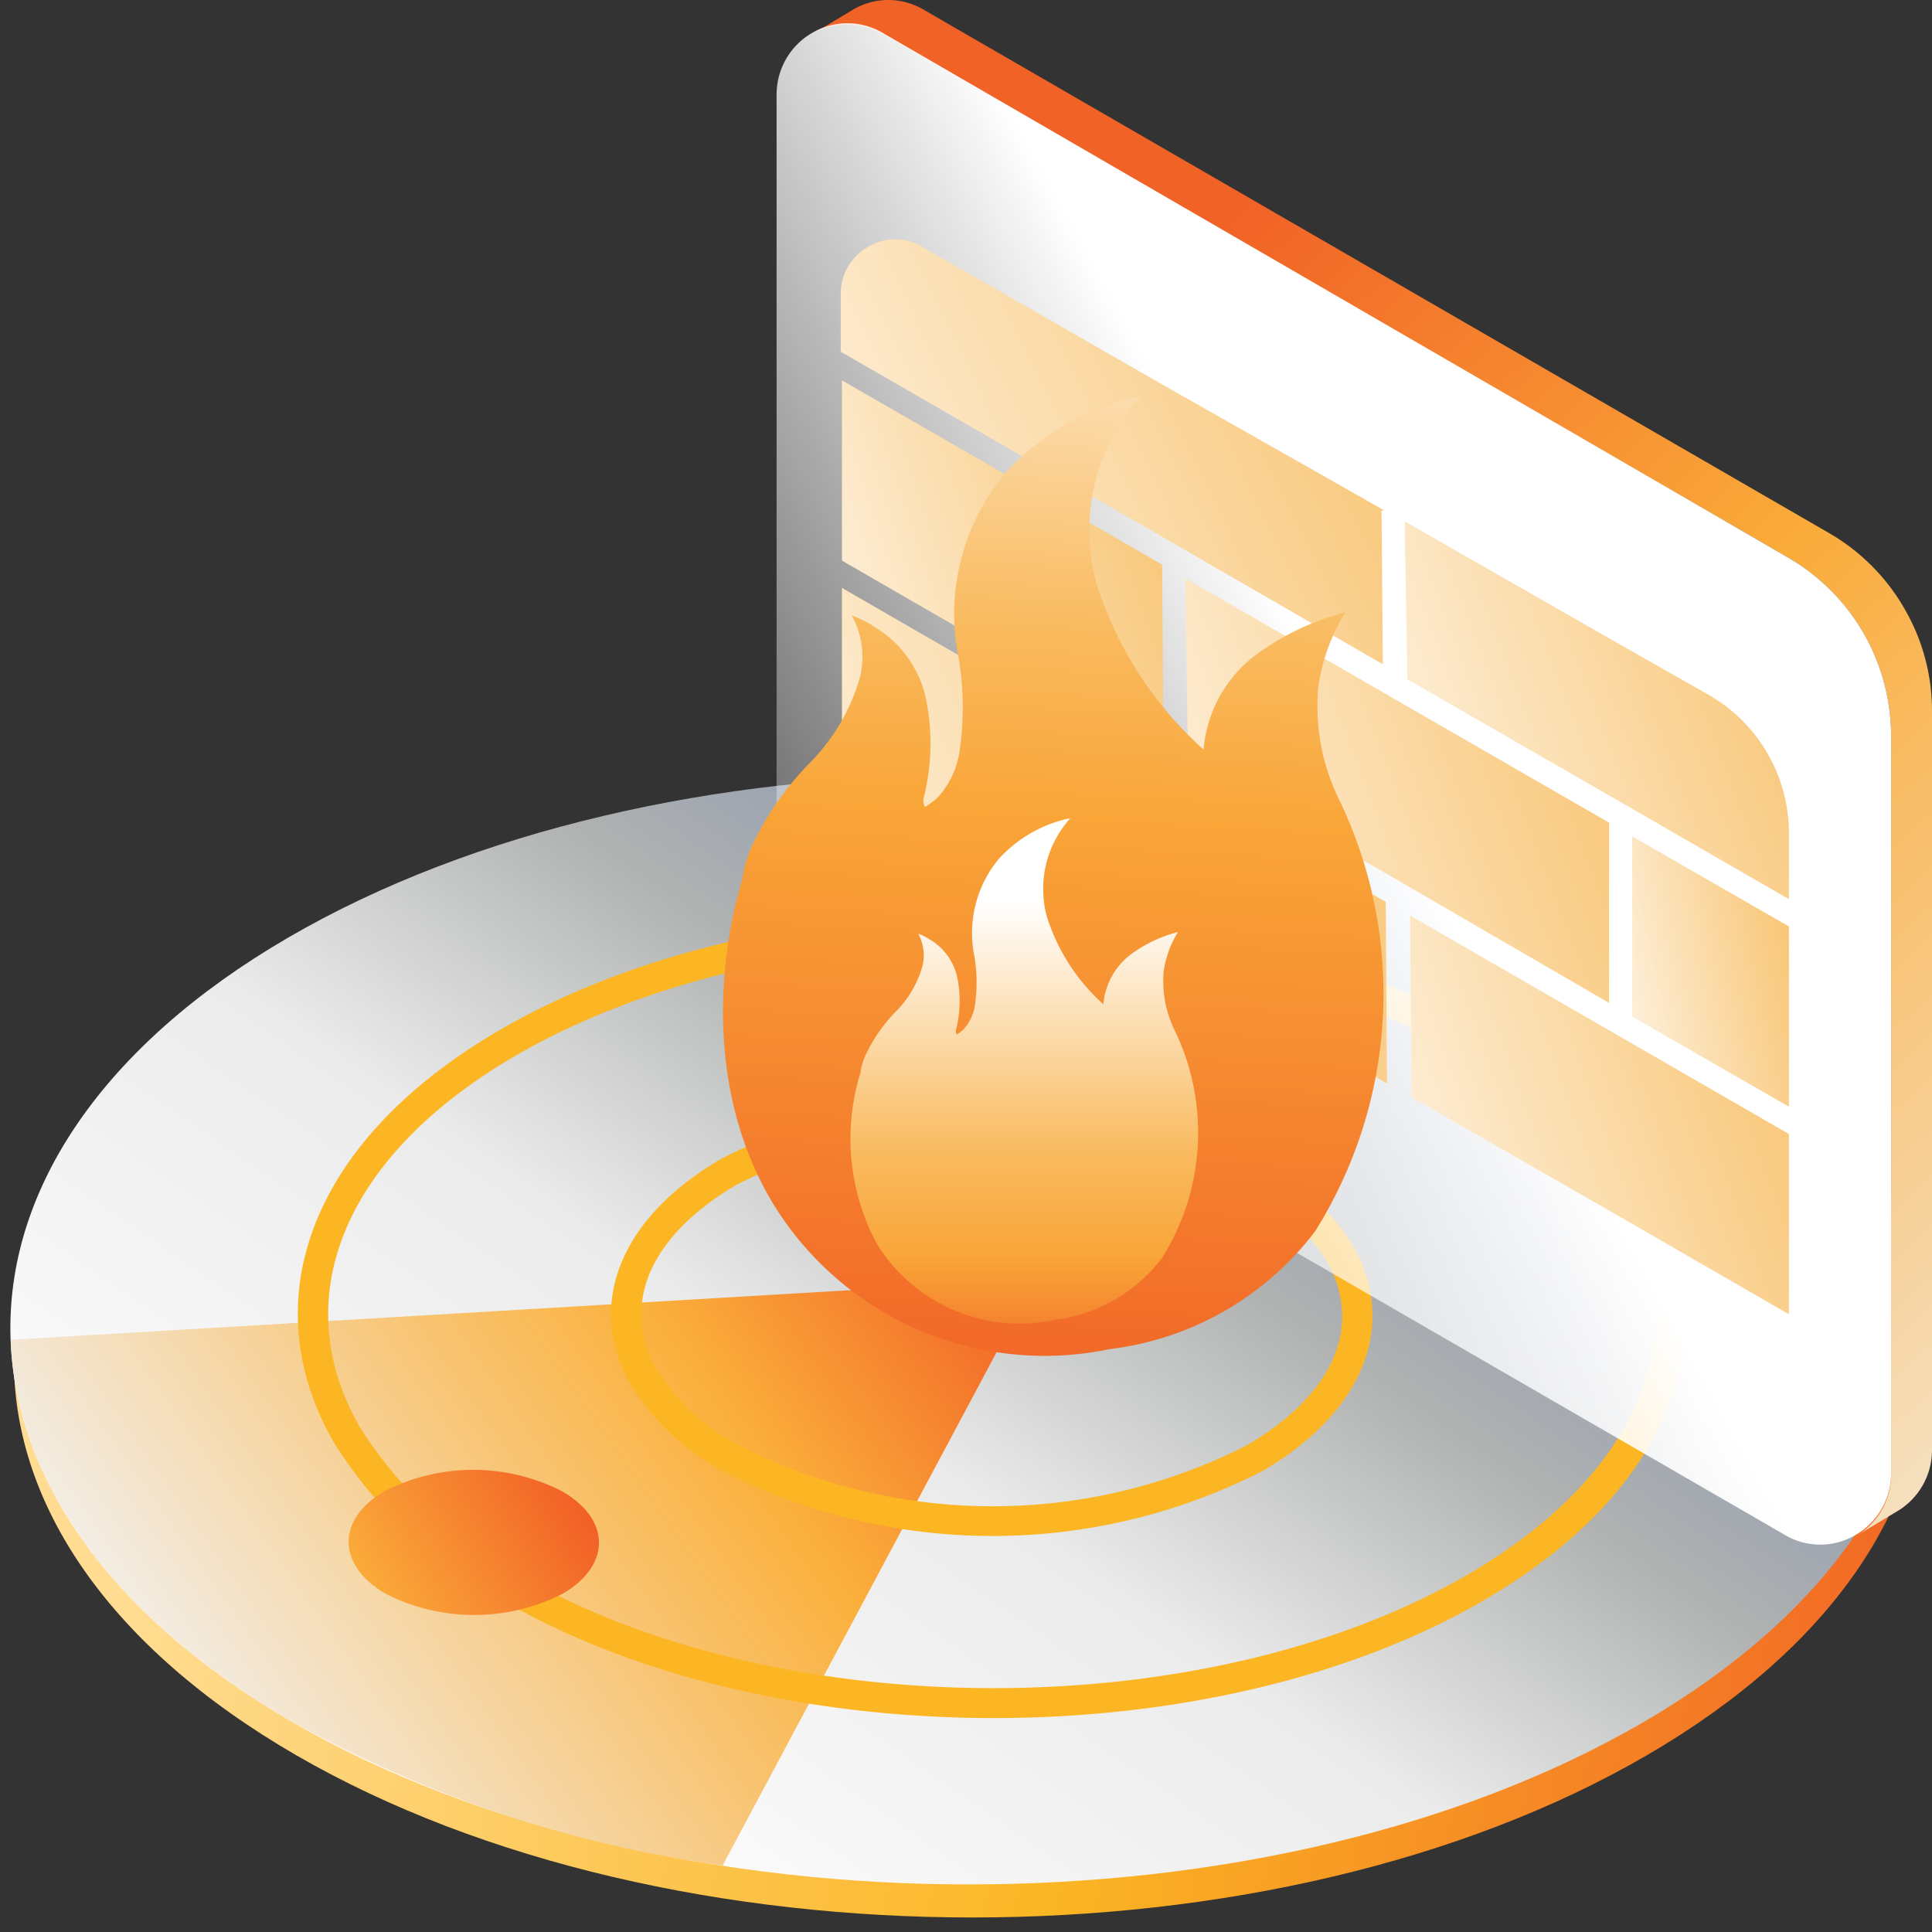
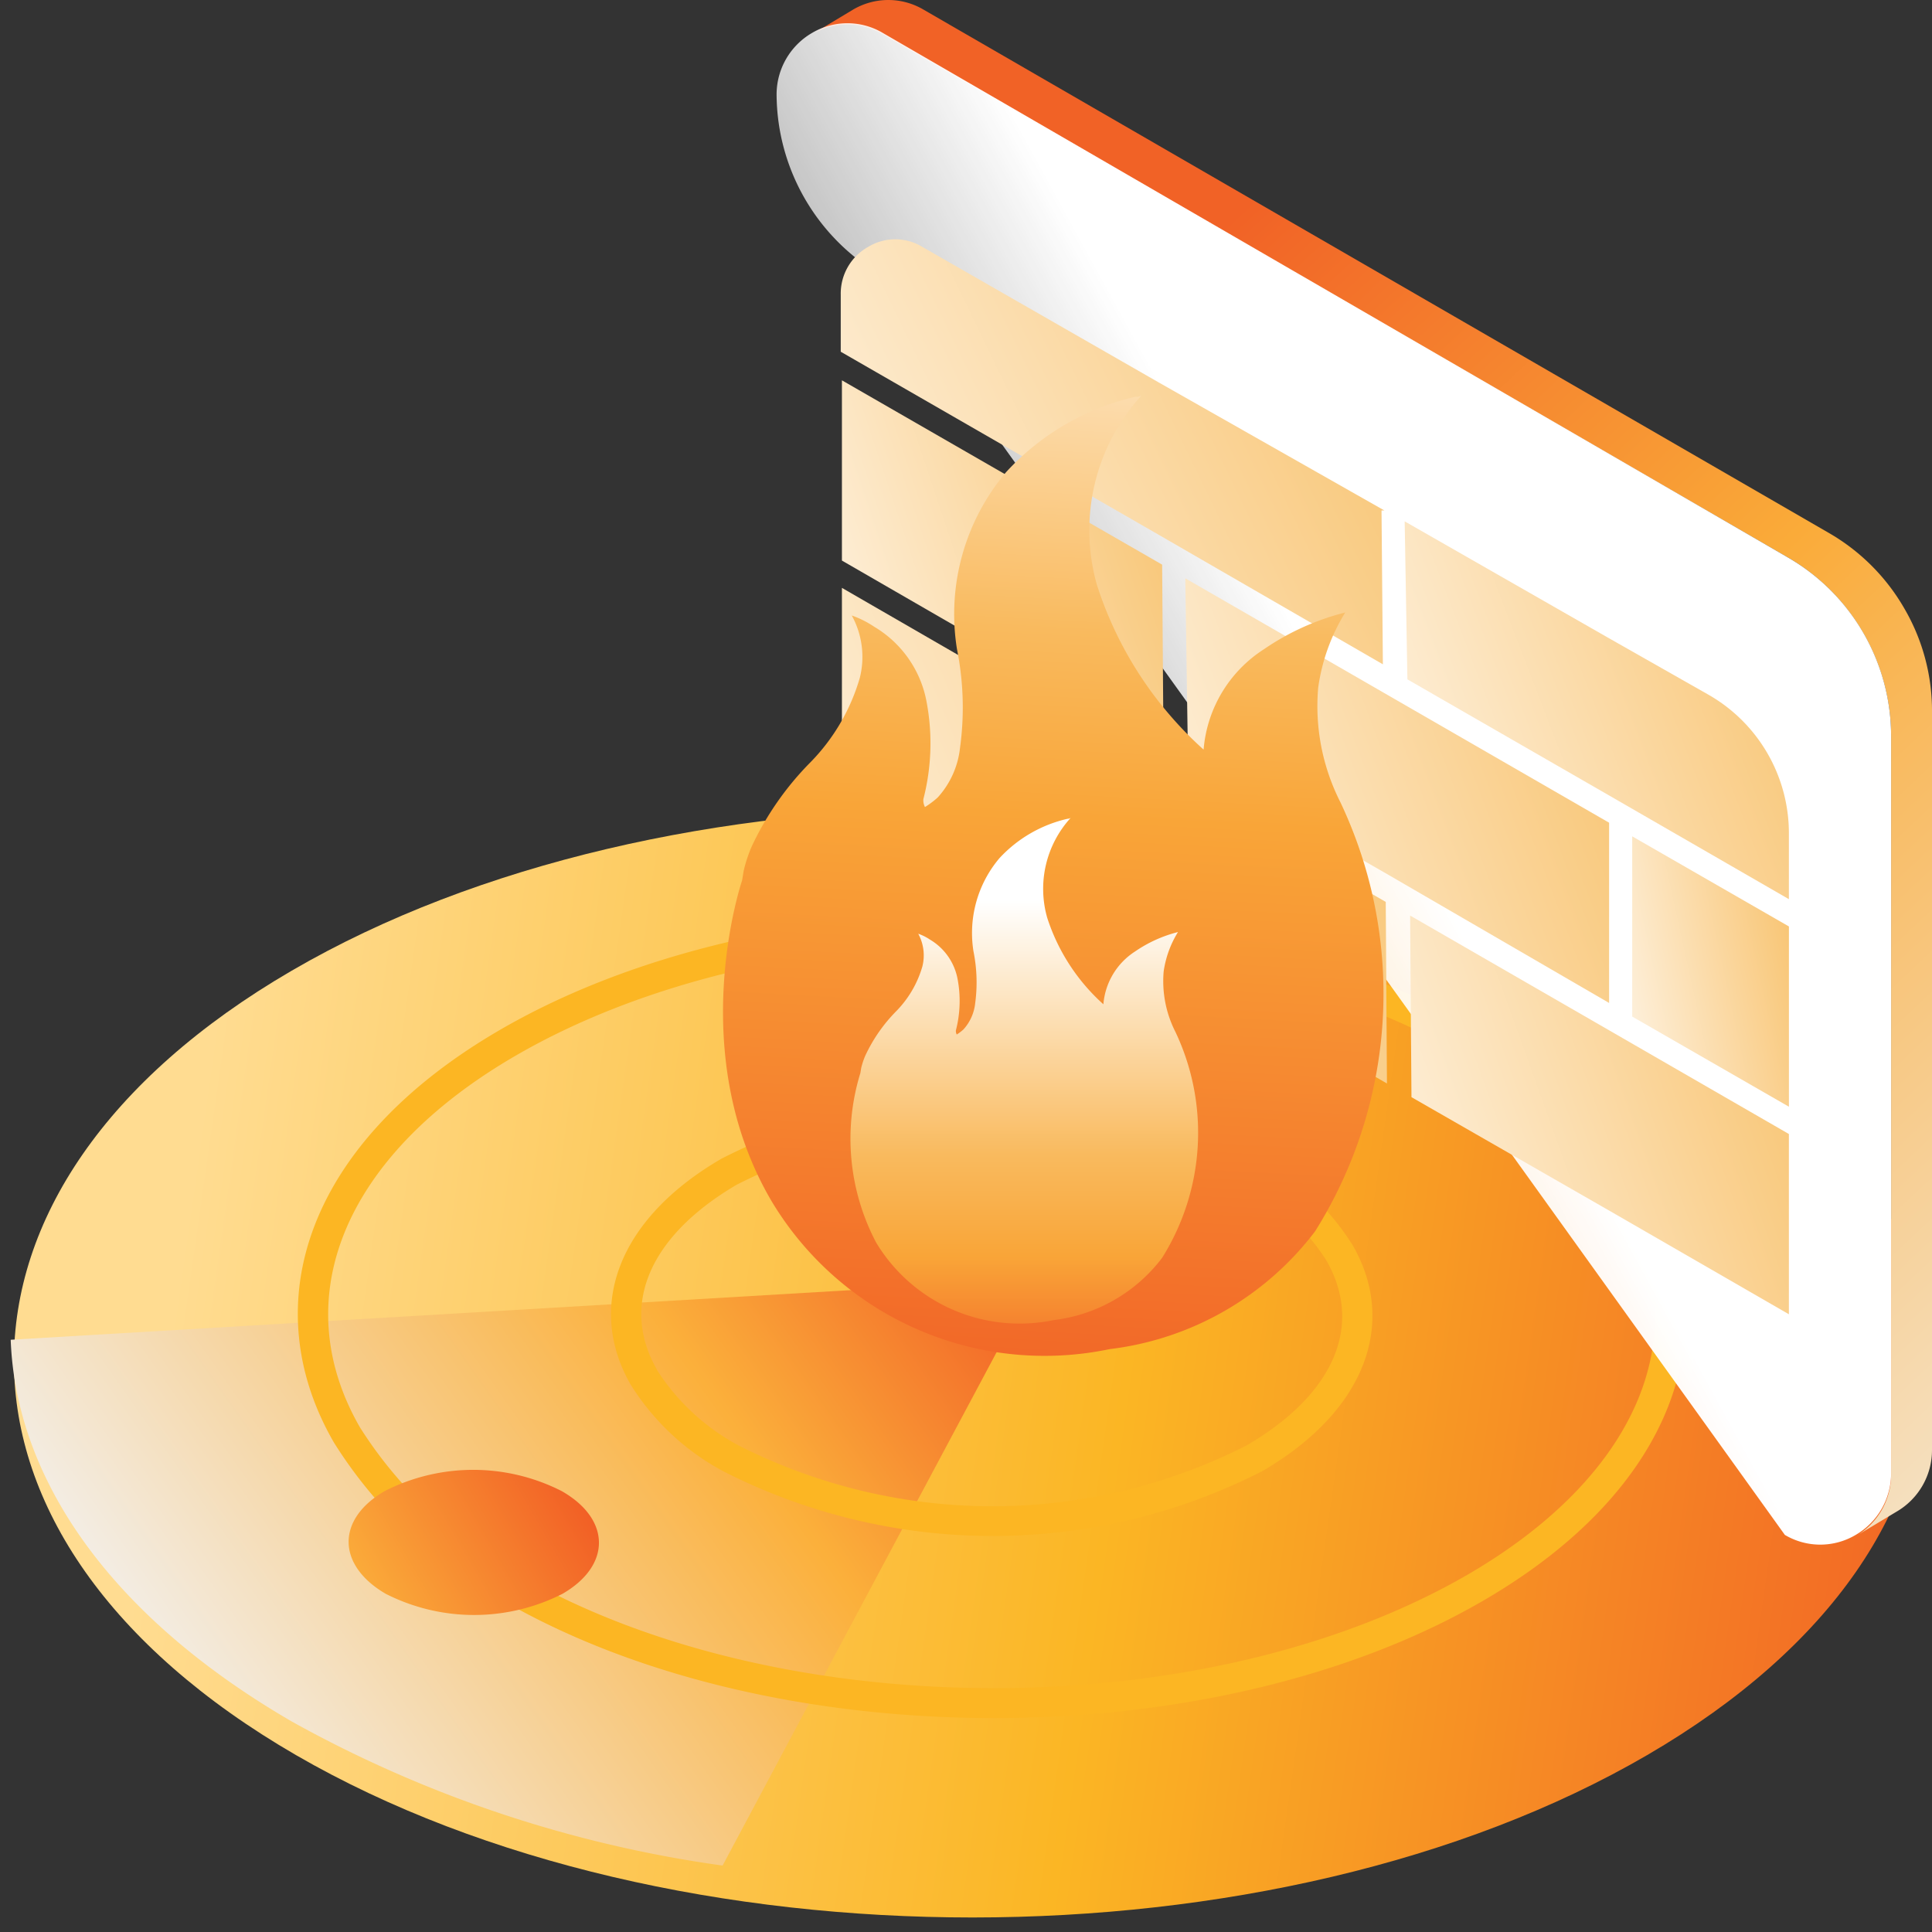
<svg xmlns="http://www.w3.org/2000/svg" width="54" height="54" viewBox="0 0 54 54">
  <rect x="0" y="0" width="54" height="54" fill="#333333" stroke="none" />
  <defs>
    <style>.a{fill:#fff;}.b{isolation:isolate;}.c{clip-path:url(#a);}.d{fill:url(#b);}.e{fill:url(#c);}.f{fill:url(#d);}.g{fill:#fbb624;}.h{fill:#fcb623;}.i{fill:url(#e);}.j{fill:url(#f);}.k{fill:url(#g);}.l{fill:url(#h);}.m{fill:url(#o);}.n{fill:url(#p);}</style>
    <clipPath id="a">
      <rect class="a" width="53.888" height="32.25" />
    </clipPath>
    <linearGradient id="b" x1="0.476" y1="1.002" x2="0.978" y2="0.09" gradientUnits="objectBoundingBox">
      <stop offset="0" stop-color="#ffdc91" />
      <stop offset="0.519" stop-color="#fbb624" />
      <stop offset="1" stop-color="#f16025" />
    </linearGradient>
    <linearGradient id="c" x1="0.622" y1="0.851" x2="0.384" y2="0.106" gradientUnits="objectBoundingBox">
      <stop offset="0" stop-color="#fefefe" />
      <stop offset="0.385" stop-color="#ebebeb" />
      <stop offset="0.611" stop-color="#afb1b1" />
      <stop offset="1" stop-color="#6780b1" />
    </linearGradient>
    <linearGradient id="d" x1="0.661" y1="1" x2="0.59" y2="0.056" gradientUnits="objectBoundingBox">
      <stop offset="0" stop-color="#f2f2f2" />
      <stop offset="0.707" stop-color="#fbb03b" />
      <stop offset="1" stop-color="#f36c29" />
    </linearGradient>
    <linearGradient id="e" x1="0.5" y1="1" x2="0.5" gradientUnits="objectBoundingBox">
      <stop offset="0" stop-color="#fbb03b" />
      <stop offset="1" stop-color="#f15a24" />
    </linearGradient>
    <linearGradient id="f" x1="0.397" y1="0.127" x2="1" y2="1" gradientUnits="objectBoundingBox">
      <stop offset="0" stop-color="#f16226" />
      <stop offset="0.427" stop-color="#faab39" />
      <stop offset="1" stop-color="#f5e2c5" />
    </linearGradient>
    <linearGradient id="g" y1="0.644" x2="1.502" y2="-0.48" gradientUnits="objectBoundingBox">
      <stop offset="0" stop-color="#fff" stop-opacity="0.2" />
      <stop offset="0.277" stop-color="#fff" />
      <stop offset="0.321" stop-color="#fff" />
      <stop offset="0.45" stop-color="#fff" />
      <stop offset="0.845" stop-color="#fff" />
      <stop offset="0.86" stop-color="#fff" />
      <stop offset="0.946" stop-color="#fff" />
      <stop offset="1" stop-color="#ebd7bc" />
    </linearGradient>
    <linearGradient id="h" x1="0.791" y1="-0.437" x2="-2.395" y2="0.768" gradientUnits="objectBoundingBox">
      <stop offset="0" stop-color="#f8c36f" />
      <stop offset="0.43" stop-color="#fffcf8" />
      <stop offset="1" stop-color="#eee" />
    </linearGradient>
    <linearGradient id="o" x1="0.549" y1="-0.265" x2="0.5" y2="1" gradientUnits="objectBoundingBox">
      <stop offset="0" stop-color="#fff" />
      <stop offset="0.402" stop-color="#f9ba5e" />
      <stop offset="0.555" stop-color="#f9a538" />
      <stop offset="1" stop-color="#f26928" />
    </linearGradient>
    <linearGradient id="p" x1="0.5" y1="0.164" x2="0.5" y2="1.103" gradientUnits="objectBoundingBox">
      <stop offset="0" stop-color="#fff" />
      <stop offset="0.534" stop-color="#f9ba5e" />
      <stop offset="0.748" stop-color="#f9a538" />
      <stop offset="1" stop-color="#f26928" />
    </linearGradient>
  </defs>
  <g class="b" transform="translate(-4674 -1063)">
    <g class="c" transform="translate(4674 1084.75)">
      <g transform="translate(-3.594 -13.19)">
        <path class="d" d="M19.048,46.152C29.521,40.12,37.974,25.468,37.93,13.443S29.364-3.445,18.882,2.6-.044,23.272,0,35.3,8.574,52.185,19.048,46.152Z" transform="translate(42.313 0.924) rotate(60)" />
-         <path class="e" d="M19.048,46.152C29.521,40.12,37.974,25.468,37.93,13.443S29.364-3.445,18.882,2.6-.044,23.272,0,35.3,8.574,52.185,19.048,46.152Z" transform="translate(42.213 0) rotate(60)" />
        <path class="f" d="M22.676,15.77a34.573,34.573,0,0,1-9.494,8.407C8.071,27.117,3.43,27.467,0,25.654L12.857,0Z" transform="translate(26.11 16.06) rotate(60)" />
        <path class="g" d="M1.731,4.191a3.781,3.781,0,0,0,1.717-2.97c0-1.092-.78-1.537-1.731-.982A3.781,3.781,0,0,0,0,3.209C0,4.3.78,4.736,1.731,4.191Z" transform="translate(33.3 24.981) rotate(60)" />
        <path class="h" d="M7.665,34.558h0A11.835,11.835,0,0,0,13.409,32.8c7.367-4.243,13.33-14.58,13.3-23.029C26.684,4.264,24.07.845,19.883.842A11.864,11.864,0,0,0,14.131,2.6C6.773,6.838.81,17.175.843,25.632c.022,5.5,2.636,8.922,6.823,8.926Zm0,.842C3.143,35.4.023,31.816,0,25.64-.033,16.913,6.124,6.248,13.718,1.879A12.514,12.514,0,0,1,19.891,0c4.524,0,7.644,3.583,7.666,9.768.033,8.726-6.123,19.383-13.718,23.76A12.583,12.583,0,0,1,7.666,35.4Z" transform="translate(39.751 7.419) rotate(60)" />
        <path class="h" d="M4.208,18.583h0a6.159,6.159,0,0,0,2.964-.915,15.673,15.673,0,0,0,7.107-12.3C14.268,2.536,13.011.852,10.914.85a6.159,6.159,0,0,0-2.964.915,15.673,15.673,0,0,0-7.107,12.3c.019,2.819,1.276,4.512,3.365,4.514Zm0,.842c-2.477,0-4.2-1.964-4.208-5.356A16.575,16.575,0,0,1,7.528,1.032,6.9,6.9,0,0,1,10.913,0c2.477,0,4.2,1.964,4.208,5.356A16.575,16.575,0,0,1,7.594,18.392a6.872,6.872,0,0,1-3.385,1.032Z" transform="translate(35.944 16.791) rotate(60)" />
        <path class="i" d="M2.5,6.042A5.451,5.451,0,0,0,4.971,1.76C4.97.187,3.846-.455,2.476.345A5.451,5.451,0,0,0,0,4.626C0,6.2,1.125,6.828,2.5,6.042Z" transform="translate(18.357 30.801) rotate(60)" />
      </g>
    </g>
    <g transform="translate(4695.705 1063)">
      <path class="j" d="M41.443,43.913a5.736,5.736,0,0,0-2.133-2.137L14.023,27.159a1.938,1.938,0,0,0-1.98,0l-1.143.687h0a1.938,1.938,0,0,1,1.98,0L38.168,42.463A5.789,5.789,0,0,1,41.062,47.5V68.108a1.99,1.99,0,0,1-.99,1.717h0l1.143-.687a1.99,1.99,0,0,0,.99-1.717V46.813A5.679,5.679,0,0,0,41.443,43.913Z" transform="translate(-9.91 -26.887)" />
-       <path class="k" d="M36.558,43.514,11.271,28.859a1.938,1.938,0,0,0-1.98,0,1.99,1.99,0,0,0-.99,1.717V51.185a5.882,5.882,0,0,0,2.894,5.038L36.482,70.839a1.938,1.938,0,0,0,1.98,0,1.99,1.99,0,0,0,.99-1.717V48.513A5.773,5.773,0,0,0,36.558,43.514Z" transform="translate(-8.3 -27.938)" />
+       <path class="k" d="M36.558,43.514,11.271,28.859a1.938,1.938,0,0,0-1.98,0,1.99,1.99,0,0,0-.99,1.717a5.882,5.882,0,0,0,2.894,5.038L36.482,70.839a1.938,1.938,0,0,0,1.98,0,1.99,1.99,0,0,0,.99-1.717V48.513A5.773,5.773,0,0,0,36.558,43.514Z" transform="translate(-8.3 -27.938)" />
      <g transform="translate(1.789 6.686)">
        <path class="l" d="M13,75.338l4.38,2.519V72.819L13,70.3Z" transform="translate(9.127 -53.61)" />
        <path class="l" d="M26.276,82.976,31.8,86.143l6.246,3.626V84.731L31.76,81.106,26.2,77.9Z" transform="translate(-16.565 -68.422)" />
        <path class="l" d="M57.734,85.853,57.7,80.778,42.5,72v5.038Z" transform="translate(-42.462 -62.255)" />
        <path class="l" d="M51.65,110.995l6.208,3.587-.038-4.3H57.9l-6.322-3.587-6.588-3.778a1.458,1.458,0,0,0-1.523,0,1.494,1.494,0,0,0-.762,1.336v1.592Z" transform="translate(-42.7 -102.7)" />
        <path class="l" d="M13.038,60.176l5.522,3.168,5.027,2.9V61.206l-5.027-2.9L13,55.1Z" transform="translate(2.919 -36.196)" />
        <path class="l" d="M67.888,106.928l-.038-5.076L58.9,96.7v5.038Z" transform="translate(-58.862 -92.756)" />
        <path class="l" d="M13.076,89.916l5.636,3.244,5.027,2.9V94.239a4.458,4.458,0,0,0-2.247-3.893l-2.818-1.6L13,85.5Z" transform="translate(2.767 -77.614)" />
      </g>
    </g>
    <g transform="translate(4694.208 1074.052)">
      <g transform="translate(0 0)">
        <path class="m" d="M10.81,26.756a8.894,8.894,0,0,1-9.43-4.1c-2.491-4.19-.845-9-.845-9l.044-.267A3.928,3.928,0,0,1,.8,12.715a8.385,8.385,0,0,1,1.646-2.362A5.6,5.6,0,0,0,3.826,7.99,2.4,2.4,0,0,0,3.6,6.251a2.715,2.715,0,0,1,.623.312,3.092,3.092,0,0,1,1.468,2.1,6.241,6.241,0,0,1-.089,2.719.4.4,0,0,0,.044.223,2.468,2.468,0,0,0,.356-.267,2.448,2.448,0,0,0,.623-1.382A8.283,8.283,0,0,0,6.54,7.187,6.151,6.151,0,0,1,7.918,2.24a7.063,7.063,0,0,1,3.6-2.1A.336.336,0,0,0,11.7.1a5.589,5.589,0,0,0-1.246,5.3A10.5,10.5,0,0,0,13.434,10a3.688,3.688,0,0,1,1.69-2.808,7.058,7.058,0,0,1,2.269-1.025,5.424,5.424,0,0,0-.756,2.1,5.938,5.938,0,0,0,.623,3.209,12.492,12.492,0,0,1-.712,11.991A8.484,8.484,0,0,1,10.81,26.756Z" transform="translate(-0.001 -0.1)" />
        <path class="n" d="M5.693,14.137a4.683,4.683,0,0,1-4.966-2.16A6.224,6.224,0,0,1,.282,7.236l.023-.141a2.069,2.069,0,0,1,.117-.352A4.415,4.415,0,0,1,1.289,5.5a2.951,2.951,0,0,0,.726-1.244A1.265,1.265,0,0,0,1.9,3.339a1.43,1.43,0,0,1,.328.164A1.628,1.628,0,0,1,3,4.607a3.286,3.286,0,0,1-.047,1.432.212.212,0,0,0,.023.117,1.3,1.3,0,0,0,.187-.141,1.289,1.289,0,0,0,.328-.728,4.362,4.362,0,0,0-.047-1.455A3.239,3.239,0,0,1,4.17,1.227a3.719,3.719,0,0,1,1.9-1.1A.177.177,0,0,0,6.161.1a2.943,2.943,0,0,0-.656,2.793A5.528,5.528,0,0,0,7.075,5.311a1.942,1.942,0,0,1,.89-1.479,3.717,3.717,0,0,1,1.195-.54,2.856,2.856,0,0,0-.4,1.1,3.127,3.127,0,0,0,.328,1.69A6.578,6.578,0,0,1,8.715,12.4,4.468,4.468,0,0,1,5.693,14.137Z" transform="translate(3.557 11.707)" />
      </g>
    </g>
  </g>
</svg>